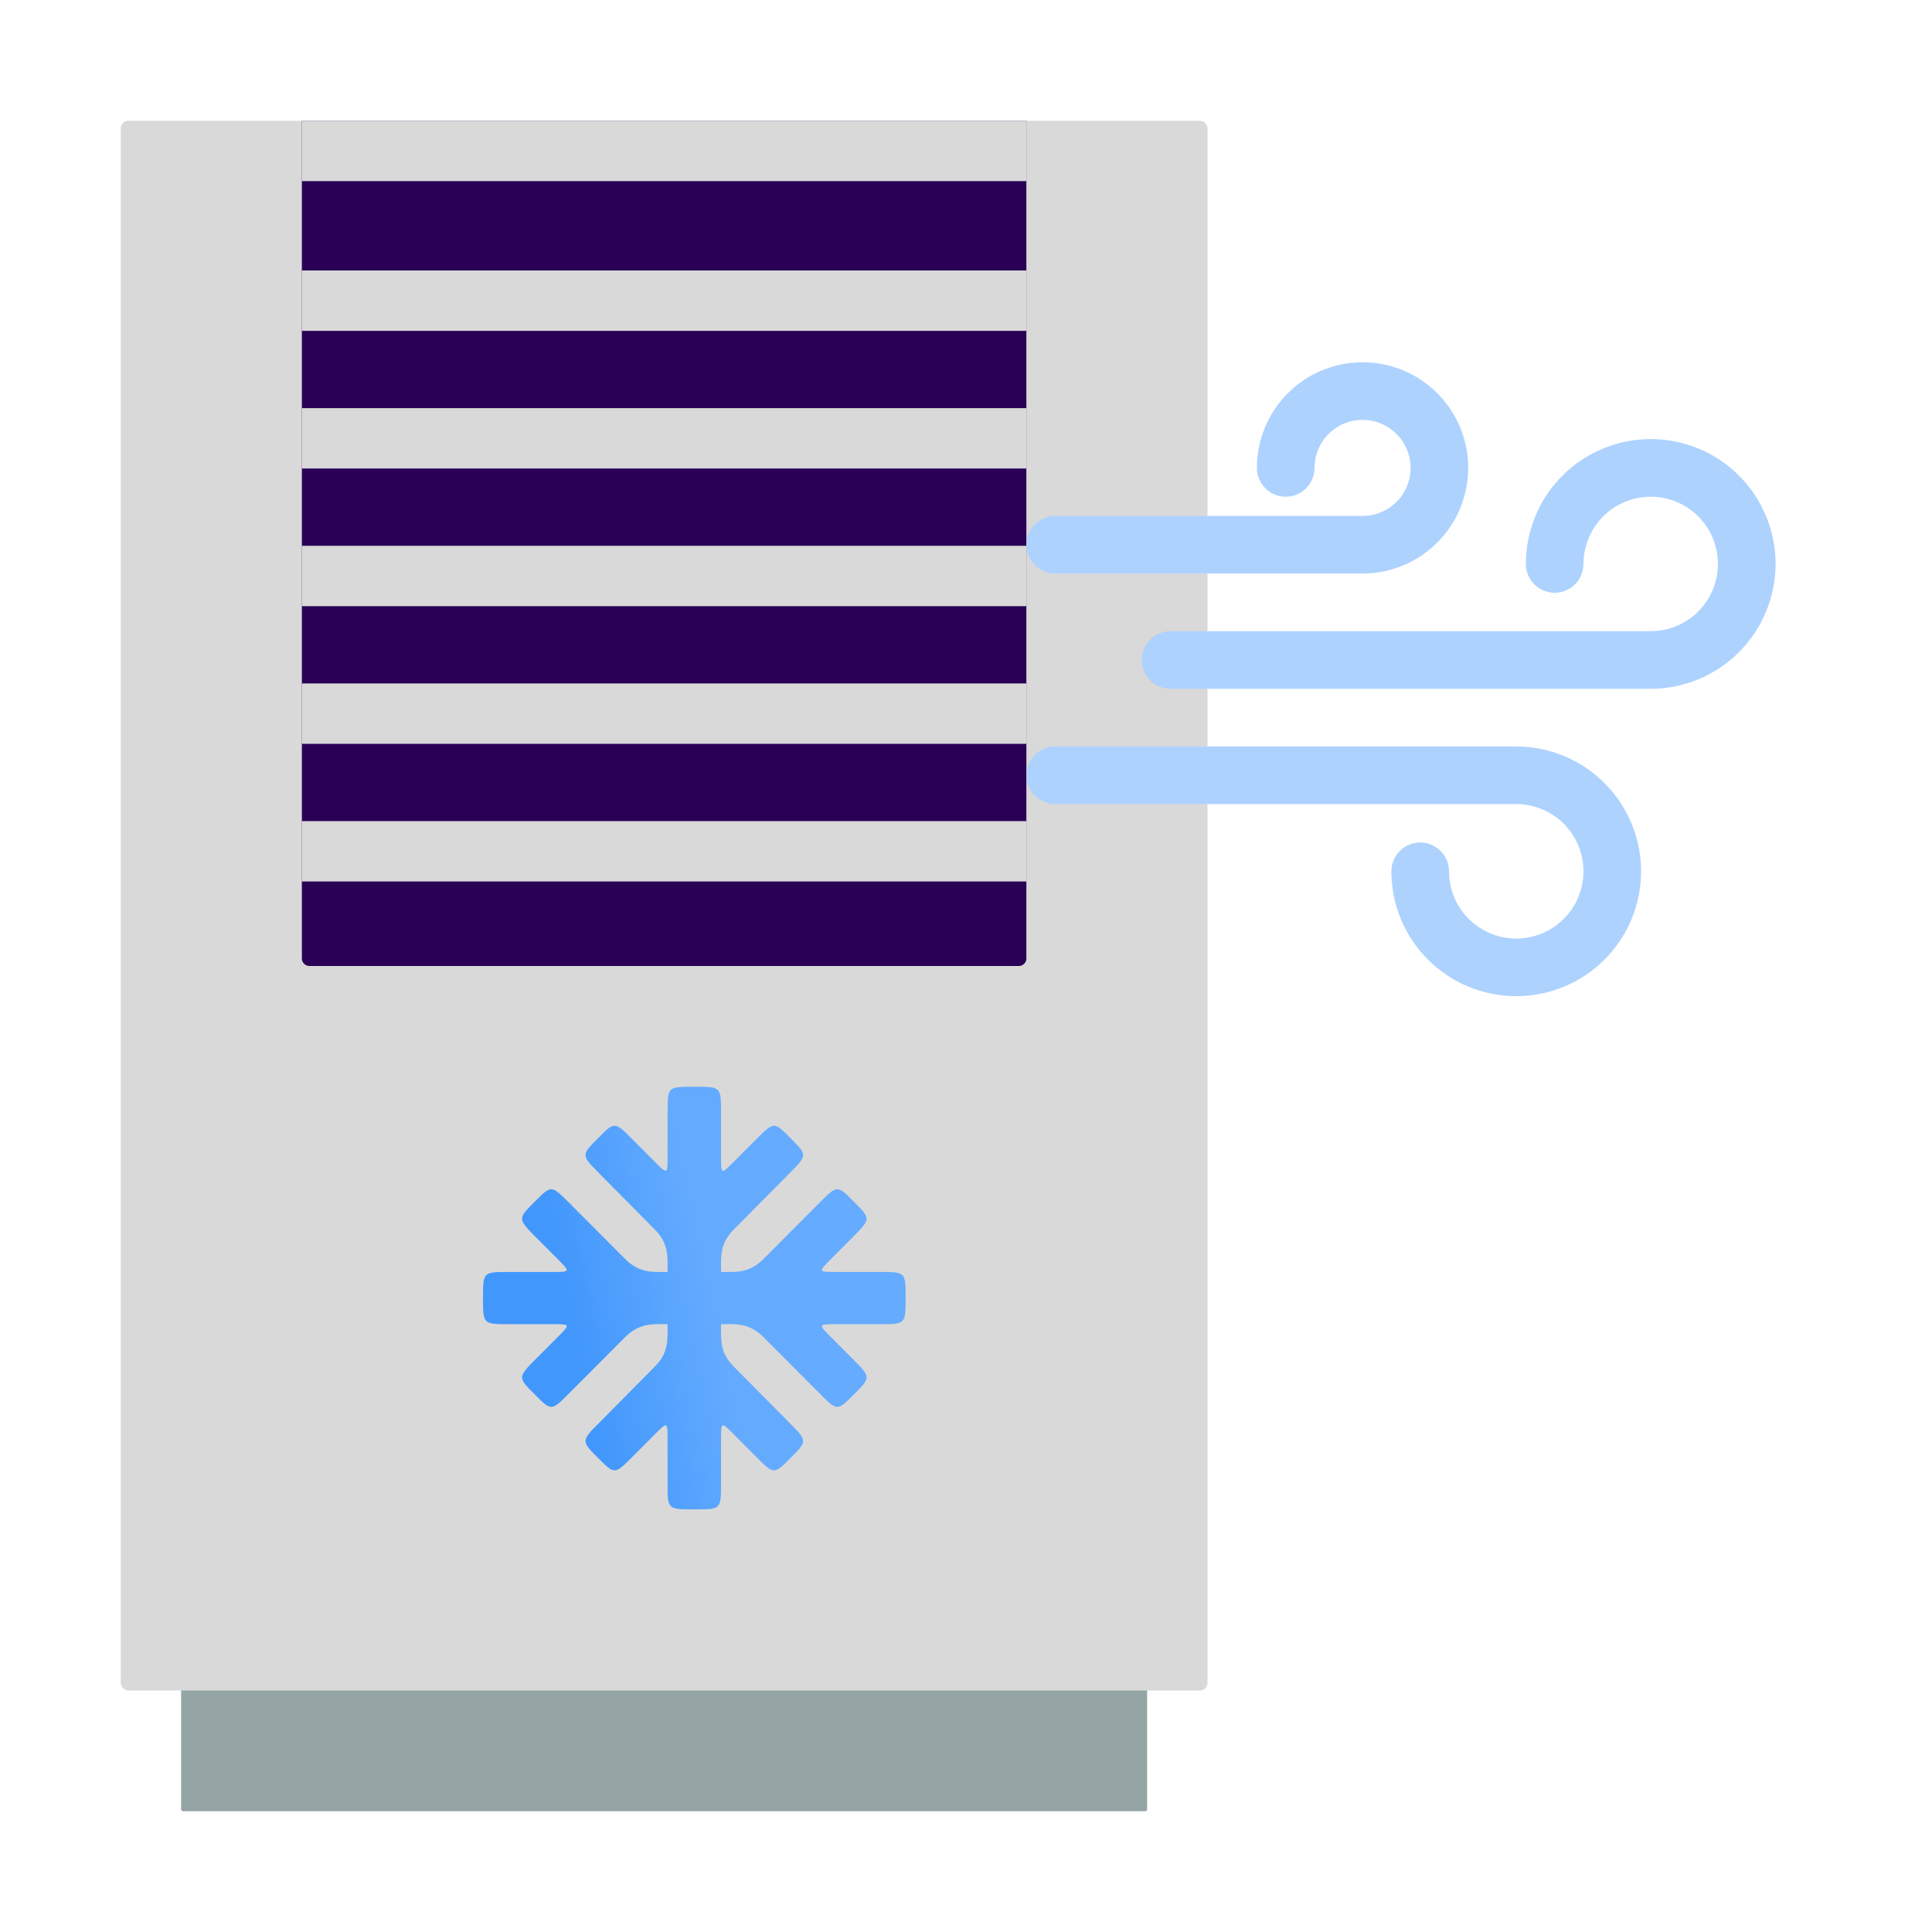
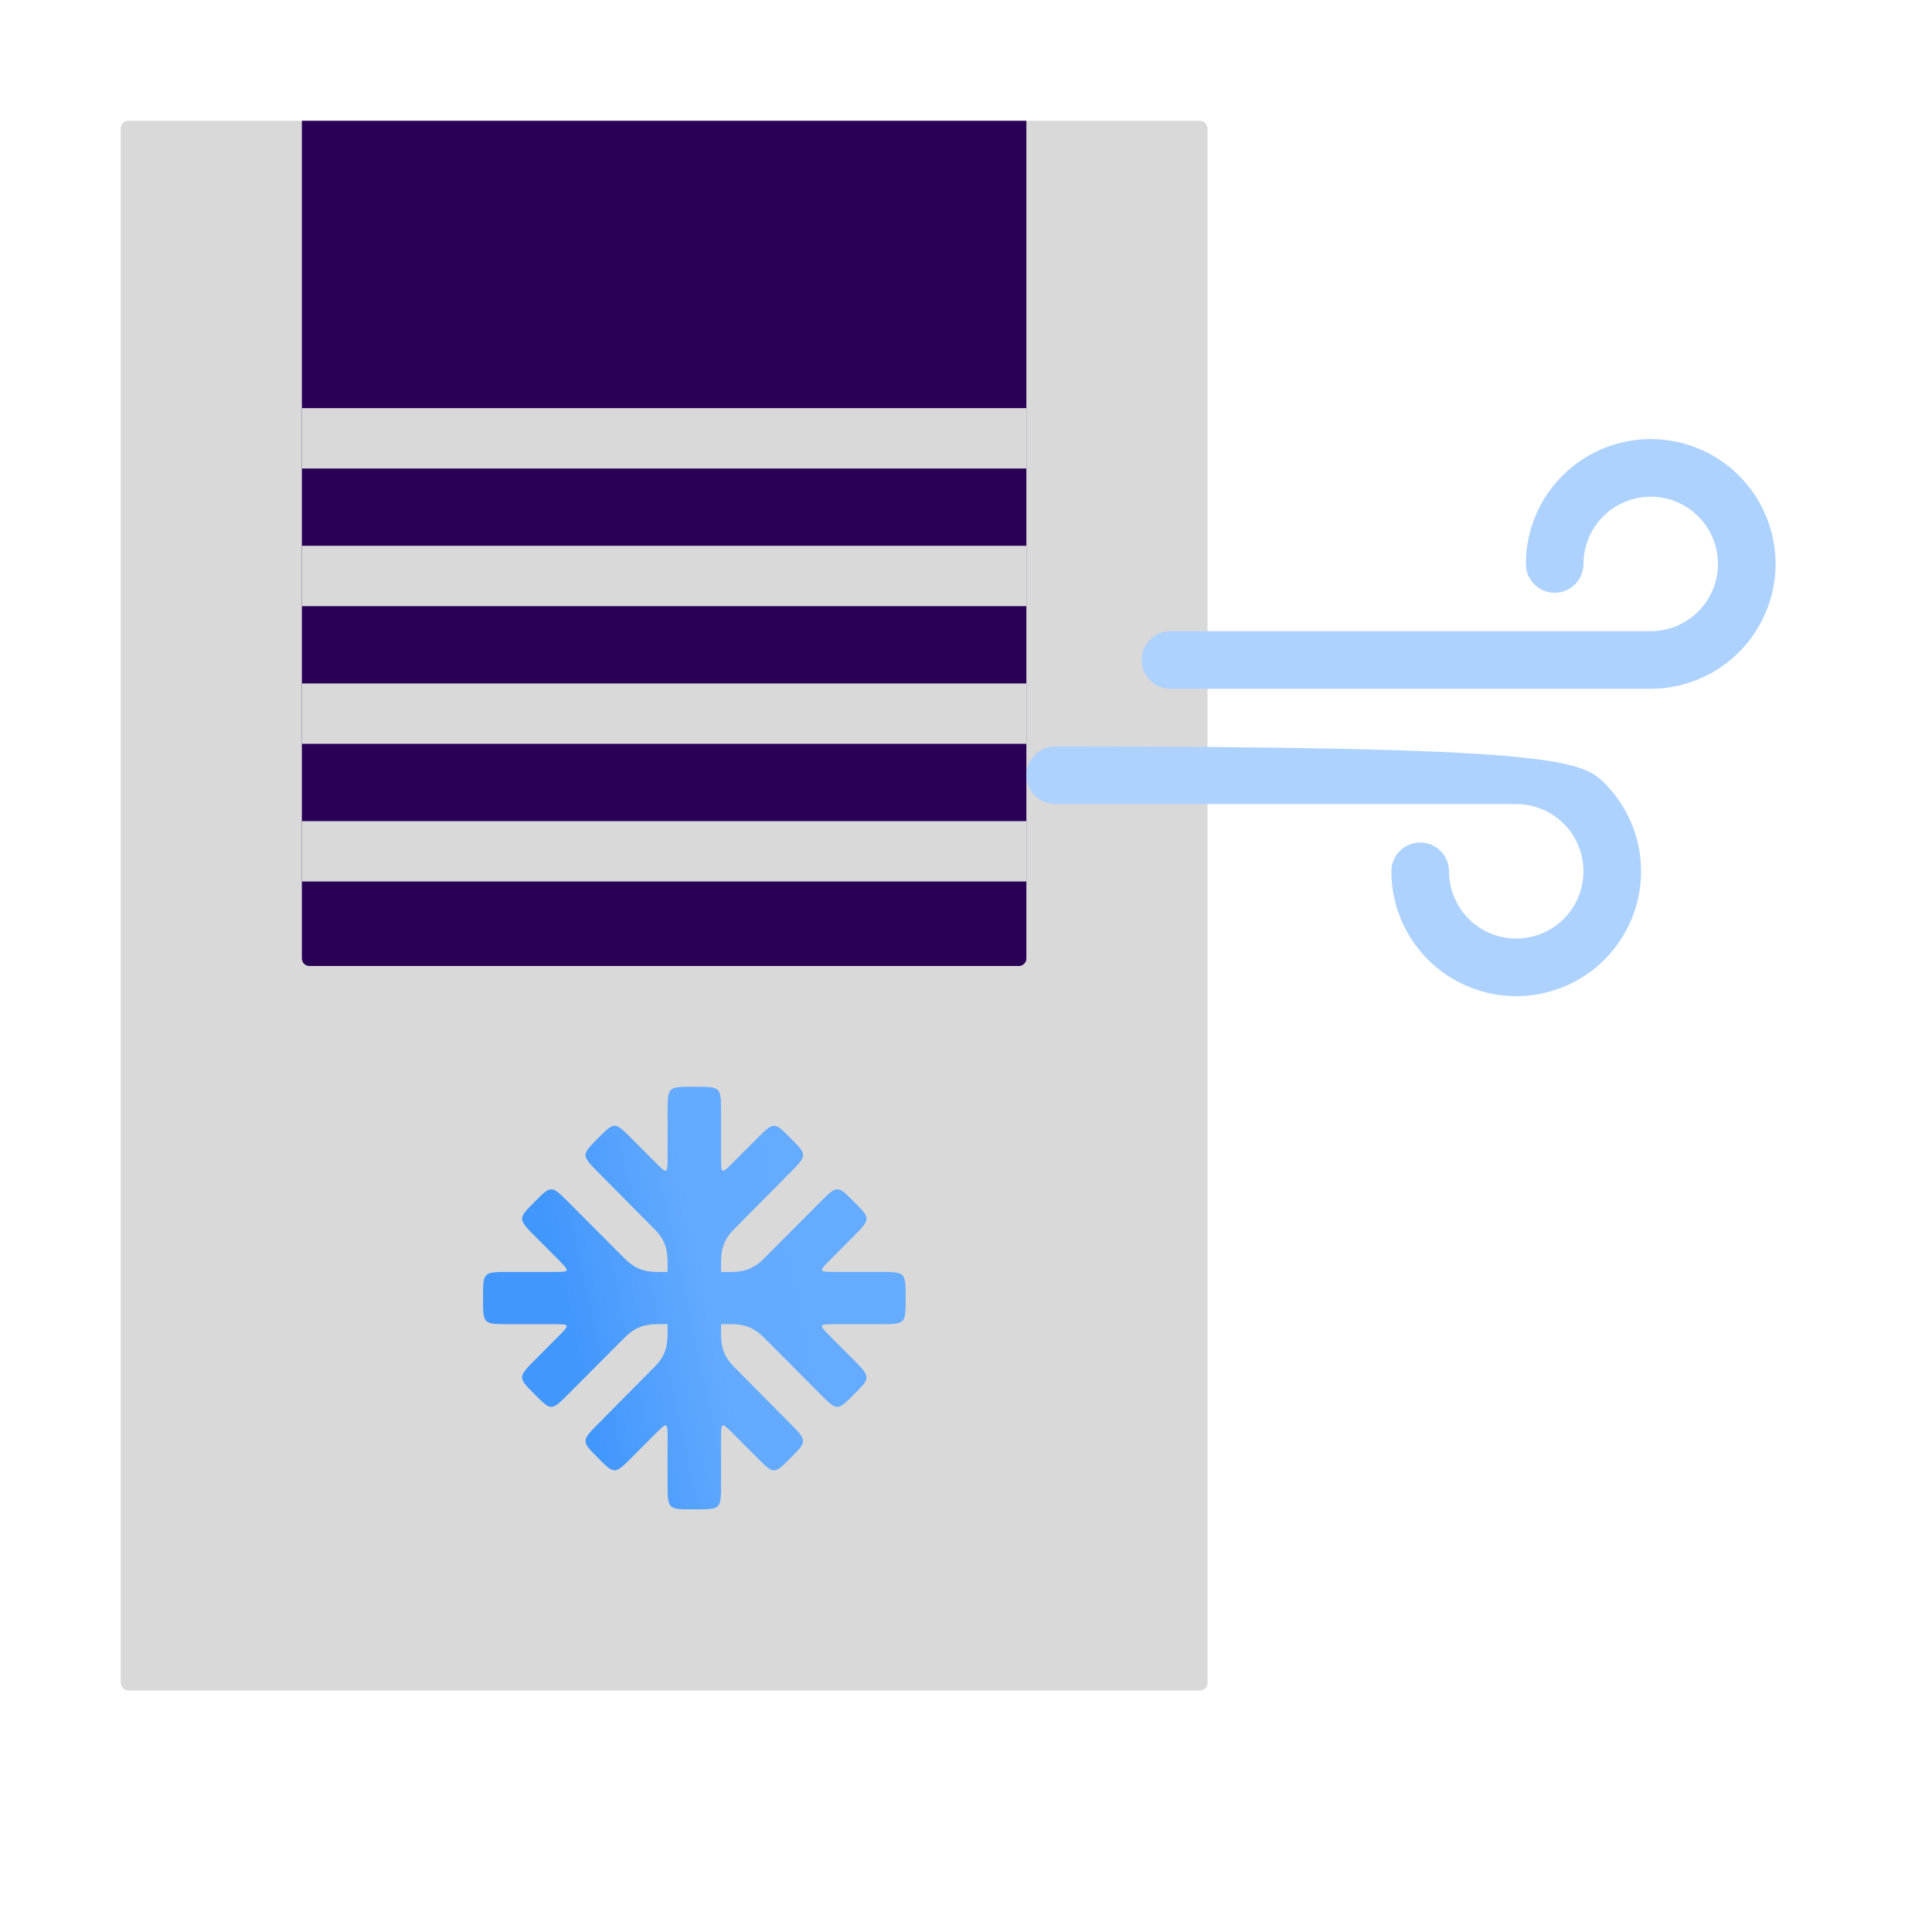
<svg xmlns="http://www.w3.org/2000/svg" width="512" height="512" viewBox="0 0 512 512" fill="none">
-   <rect x="48" y="432" width="256" height="48" rx="0.5" fill="#95A5A5" />
  <rect x="32" y="32" width="288" height="416" rx="2" fill="#D9D9D9" />
  <path d="M80 32H272V254C272 255.105 271.105 256 270 256H82C80.895 256 80 255.105 80 254V32Z" fill="#2A0057" />
  <path d="M233.105 337.082H221.644C216.799 337.082 216.799 337.082 220.246 333.623L225.93 327.92C230.869 322.965 230.775 322.965 226.303 318.477C221.83 313.99 221.923 313.99 216.985 318.945L202.356 333.623C198.443 337.549 194.809 337.082 191.082 337.082C191.082 332.594 190.802 329.509 194.529 325.77L209.065 311.092C214.003 306.137 214.003 306.137 209.531 301.649C205.058 297.162 205.151 297.162 200.213 302.117L194.529 307.82C191.082 311.279 191.082 311.279 191.082 306.417V294.918C191.082 288 191.082 288 184.186 288H183.814C176.918 288 176.918 288 176.918 294.918V306.417C176.918 311.279 176.918 311.279 173.471 307.82L167.787 302.117C162.849 297.162 162.942 297.162 158.469 301.649C153.997 306.137 153.997 306.137 158.935 311.092L173.471 325.77C177.198 329.509 176.918 332.594 176.918 337.082C173.191 337.082 169.557 337.549 165.644 333.623L151.015 318.945C146.077 313.99 146.17 313.99 141.697 318.477C137.225 322.965 137.131 322.965 142.07 327.92L147.754 333.623C151.201 337.082 151.201 337.082 146.356 337.082H134.895C128 337.082 128 337.082 128 344C128 350.918 128 350.918 134.895 350.918H146.356C151.201 350.918 151.201 350.918 147.754 354.377L142.07 360.08C137.131 365.035 137.225 365.035 141.697 369.523C146.17 374.01 146.077 374.01 151.015 369.055L165.644 354.377C169.557 350.451 173.191 350.918 176.918 350.918C176.918 355.406 177.198 358.491 173.471 362.23L158.935 376.908C153.997 381.863 153.997 381.863 158.469 386.351C162.942 390.838 162.849 390.838 167.787 385.883L173.471 380.18C176.918 376.721 176.918 376.721 176.918 381.583V393.082C176.918 400 176.918 400 183.814 400H184.186C191.082 400 191.082 400 191.082 393.082V381.583C191.082 376.721 191.082 376.721 194.529 380.18L200.213 385.883C205.151 390.838 205.058 390.838 209.531 386.351C214.003 381.863 214.003 381.863 209.065 376.908L194.529 362.23C190.802 358.491 191.082 355.406 191.082 350.918C194.809 350.918 198.443 350.451 202.356 354.377L216.985 369.055C221.923 374.01 221.83 374.01 226.303 369.523C230.775 365.035 230.869 365.035 225.93 360.08L220.246 354.377C216.799 350.918 216.799 350.918 221.644 350.918H233.105C240 350.918 240 350.918 240 344C240 337.082 240 337.082 233.105 337.082Z" fill="url(#paint0_linear_15567_58843)" />
-   <rect x="80" y="32" width="192" height="16" fill="#D9D9D9" />
-   <rect x="80" y="71.68" width="192" height="16" fill="#D9D9D9" />
  <rect x="80" y="108.16" width="192" height="16" fill="#D9D9D9" />
  <rect x="80" y="144.641" width="192" height="16" fill="#D9D9D9" />
  <rect x="80" y="181.121" width="192" height="16" fill="#D9D9D9" />
  <rect x="80" y="217.602" width="192" height="16" fill="#D9D9D9" />
  <path d="M470.547 149.45C470.536 158.223 467.046 166.634 460.843 172.837C454.639 179.041 446.229 182.53 437.456 182.541H310.183C308.158 182.541 306.216 181.737 304.784 180.305C303.351 178.872 302.547 176.93 302.547 174.905C302.547 172.88 303.351 170.937 304.784 169.505C306.216 168.073 308.158 167.268 310.183 167.268H437.456C440.98 167.268 444.425 166.223 447.355 164.266C450.285 162.308 452.569 159.525 453.918 156.269C455.266 153.013 455.619 149.431 454.932 145.974C454.244 142.518 452.547 139.343 450.055 136.851C447.563 134.359 444.389 132.662 440.932 131.974C437.476 131.287 433.893 131.64 430.637 132.988C427.381 134.337 424.599 136.621 422.641 139.551C420.683 142.481 419.638 145.926 419.638 149.45C419.638 151.476 418.833 153.418 417.401 154.85C415.969 156.282 414.027 157.087 412.001 157.087C409.976 157.087 408.034 156.282 406.602 154.85C405.17 153.418 404.365 151.476 404.365 149.45C404.365 140.674 407.851 132.257 414.057 126.051C420.263 119.846 428.68 116.359 437.456 116.359C446.232 116.359 454.649 119.846 460.855 126.051C467.061 132.257 470.547 140.674 470.547 149.45Z" fill="#AED2FE" />
-   <path d="M389.091 124C389.086 131.424 386.134 138.543 380.884 143.793C375.634 149.043 368.515 151.995 361.091 152H279.636C277.611 152 275.669 151.195 274.237 149.763C272.805 148.331 272 146.389 272 144.364C272 142.338 272.805 140.396 274.237 138.964C275.669 137.532 277.611 136.727 279.636 136.727H361.091C363.608 136.727 366.069 135.981 368.162 134.582C370.255 133.184 371.886 131.196 372.849 128.871C373.813 126.545 374.065 123.986 373.574 121.517C373.083 119.048 371.87 116.78 370.09 115C368.311 113.221 366.043 112.008 363.574 111.517C361.105 111.026 358.546 111.278 356.22 112.242C353.895 113.205 351.907 114.836 350.509 116.929C349.11 119.022 348.364 121.483 348.364 124C348.364 126.025 347.559 127.968 346.127 129.4C344.695 130.832 342.753 131.636 340.727 131.636C338.702 131.636 336.76 130.832 335.328 129.4C333.895 127.968 333.091 126.025 333.091 124C333.091 116.574 336.041 109.452 341.292 104.201C346.543 98.95 353.665 96 361.091 96C368.517 96 375.639 98.95 380.89 104.201C386.141 109.452 389.091 116.574 389.091 124Z" fill="#AED2FE" />
-   <path d="M434.909 230.907C434.909 239.684 431.423 248.1 425.217 254.306C419.011 260.512 410.594 263.998 401.818 263.998C393.042 263.998 384.625 260.512 378.419 254.306C372.214 248.1 368.727 239.684 368.727 230.907C368.727 228.882 369.532 226.94 370.964 225.508C372.396 224.075 374.338 223.271 376.364 223.271C378.389 223.271 380.331 224.075 381.763 225.508C383.195 226.94 384 228.882 384 230.907C384 234.431 385.045 237.876 387.003 240.807C388.961 243.737 391.744 246.021 394.999 247.369C398.255 248.718 401.838 249.071 405.294 248.383C408.751 247.696 411.926 245.999 414.418 243.507C416.909 241.015 418.606 237.84 419.294 234.383C419.982 230.927 419.629 227.344 418.28 224.089C416.931 220.833 414.648 218.05 411.717 216.092C408.787 214.134 405.342 213.089 401.818 213.089H279.636C277.611 213.089 275.669 212.285 274.237 210.852C272.805 209.42 272 207.478 272 205.453C272 203.427 272.805 201.485 274.237 200.053C275.669 198.621 277.611 197.816 279.636 197.816H401.818C410.591 197.827 419.002 201.317 425.205 207.52C431.409 213.724 434.898 222.134 434.909 230.907Z" fill="#AED2FE" />
+   <path d="M434.909 230.907C434.909 239.684 431.423 248.1 425.217 254.306C419.011 260.512 410.594 263.998 401.818 263.998C393.042 263.998 384.625 260.512 378.419 254.306C372.214 248.1 368.727 239.684 368.727 230.907C368.727 228.882 369.532 226.94 370.964 225.508C372.396 224.075 374.338 223.271 376.364 223.271C378.389 223.271 380.331 224.075 381.763 225.508C383.195 226.94 384 228.882 384 230.907C384 234.431 385.045 237.876 387.003 240.807C388.961 243.737 391.744 246.021 394.999 247.369C398.255 248.718 401.838 249.071 405.294 248.383C408.751 247.696 411.926 245.999 414.418 243.507C416.909 241.015 418.606 237.84 419.294 234.383C419.982 230.927 419.629 227.344 418.28 224.089C416.931 220.833 414.648 218.05 411.717 216.092C408.787 214.134 405.342 213.089 401.818 213.089H279.636C277.611 213.089 275.669 212.285 274.237 210.852C272.805 209.42 272 207.478 272 205.453C272 203.427 272.805 201.485 274.237 200.053C275.669 198.621 277.611 197.816 279.636 197.816C410.591 197.827 419.002 201.317 425.205 207.52C431.409 213.724 434.898 222.134 434.909 230.907Z" fill="#AED2FE" />
  <defs>
    <linearGradient id="paint0_linear_15567_58843" x1="161.6" y1="400" x2="240.723" y2="382.833" gradientUnits="userSpaceOnUse">
      <stop stop-color="#4297FC" />
      <stop offset="0.475" stop-color="#64ABFF" />
      <stop offset="1" stop-color="#65ABFF" />
    </linearGradient>
  </defs>
</svg>